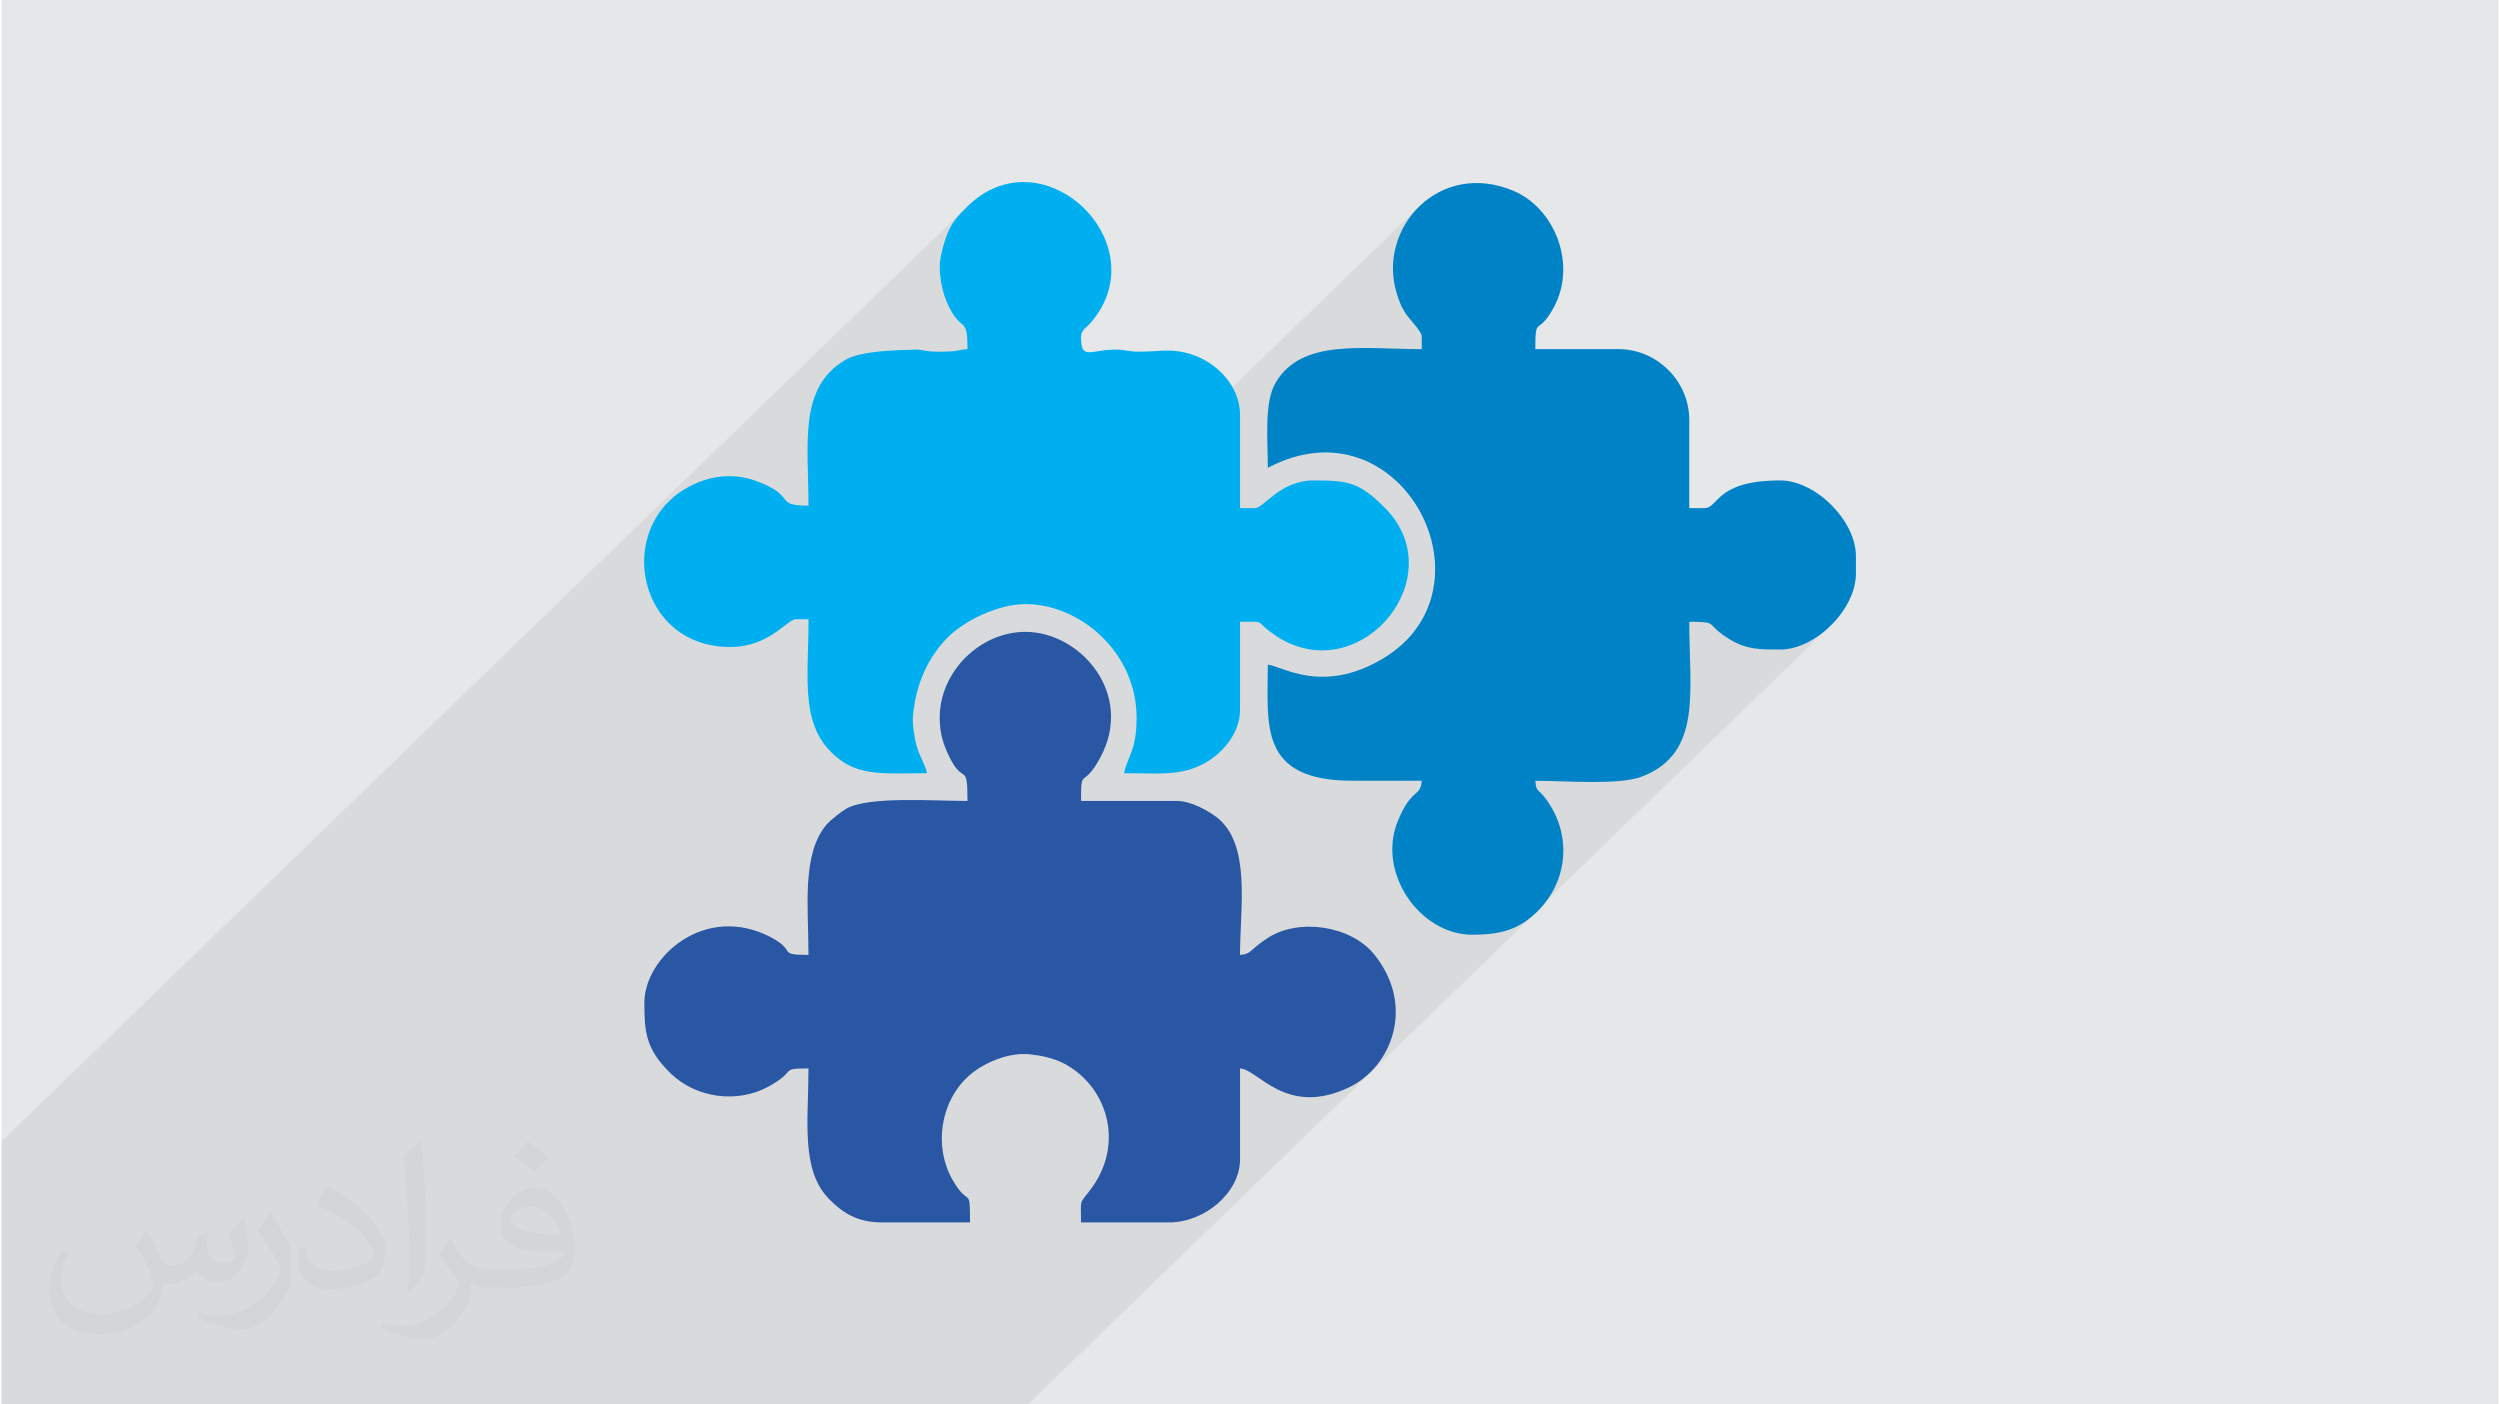
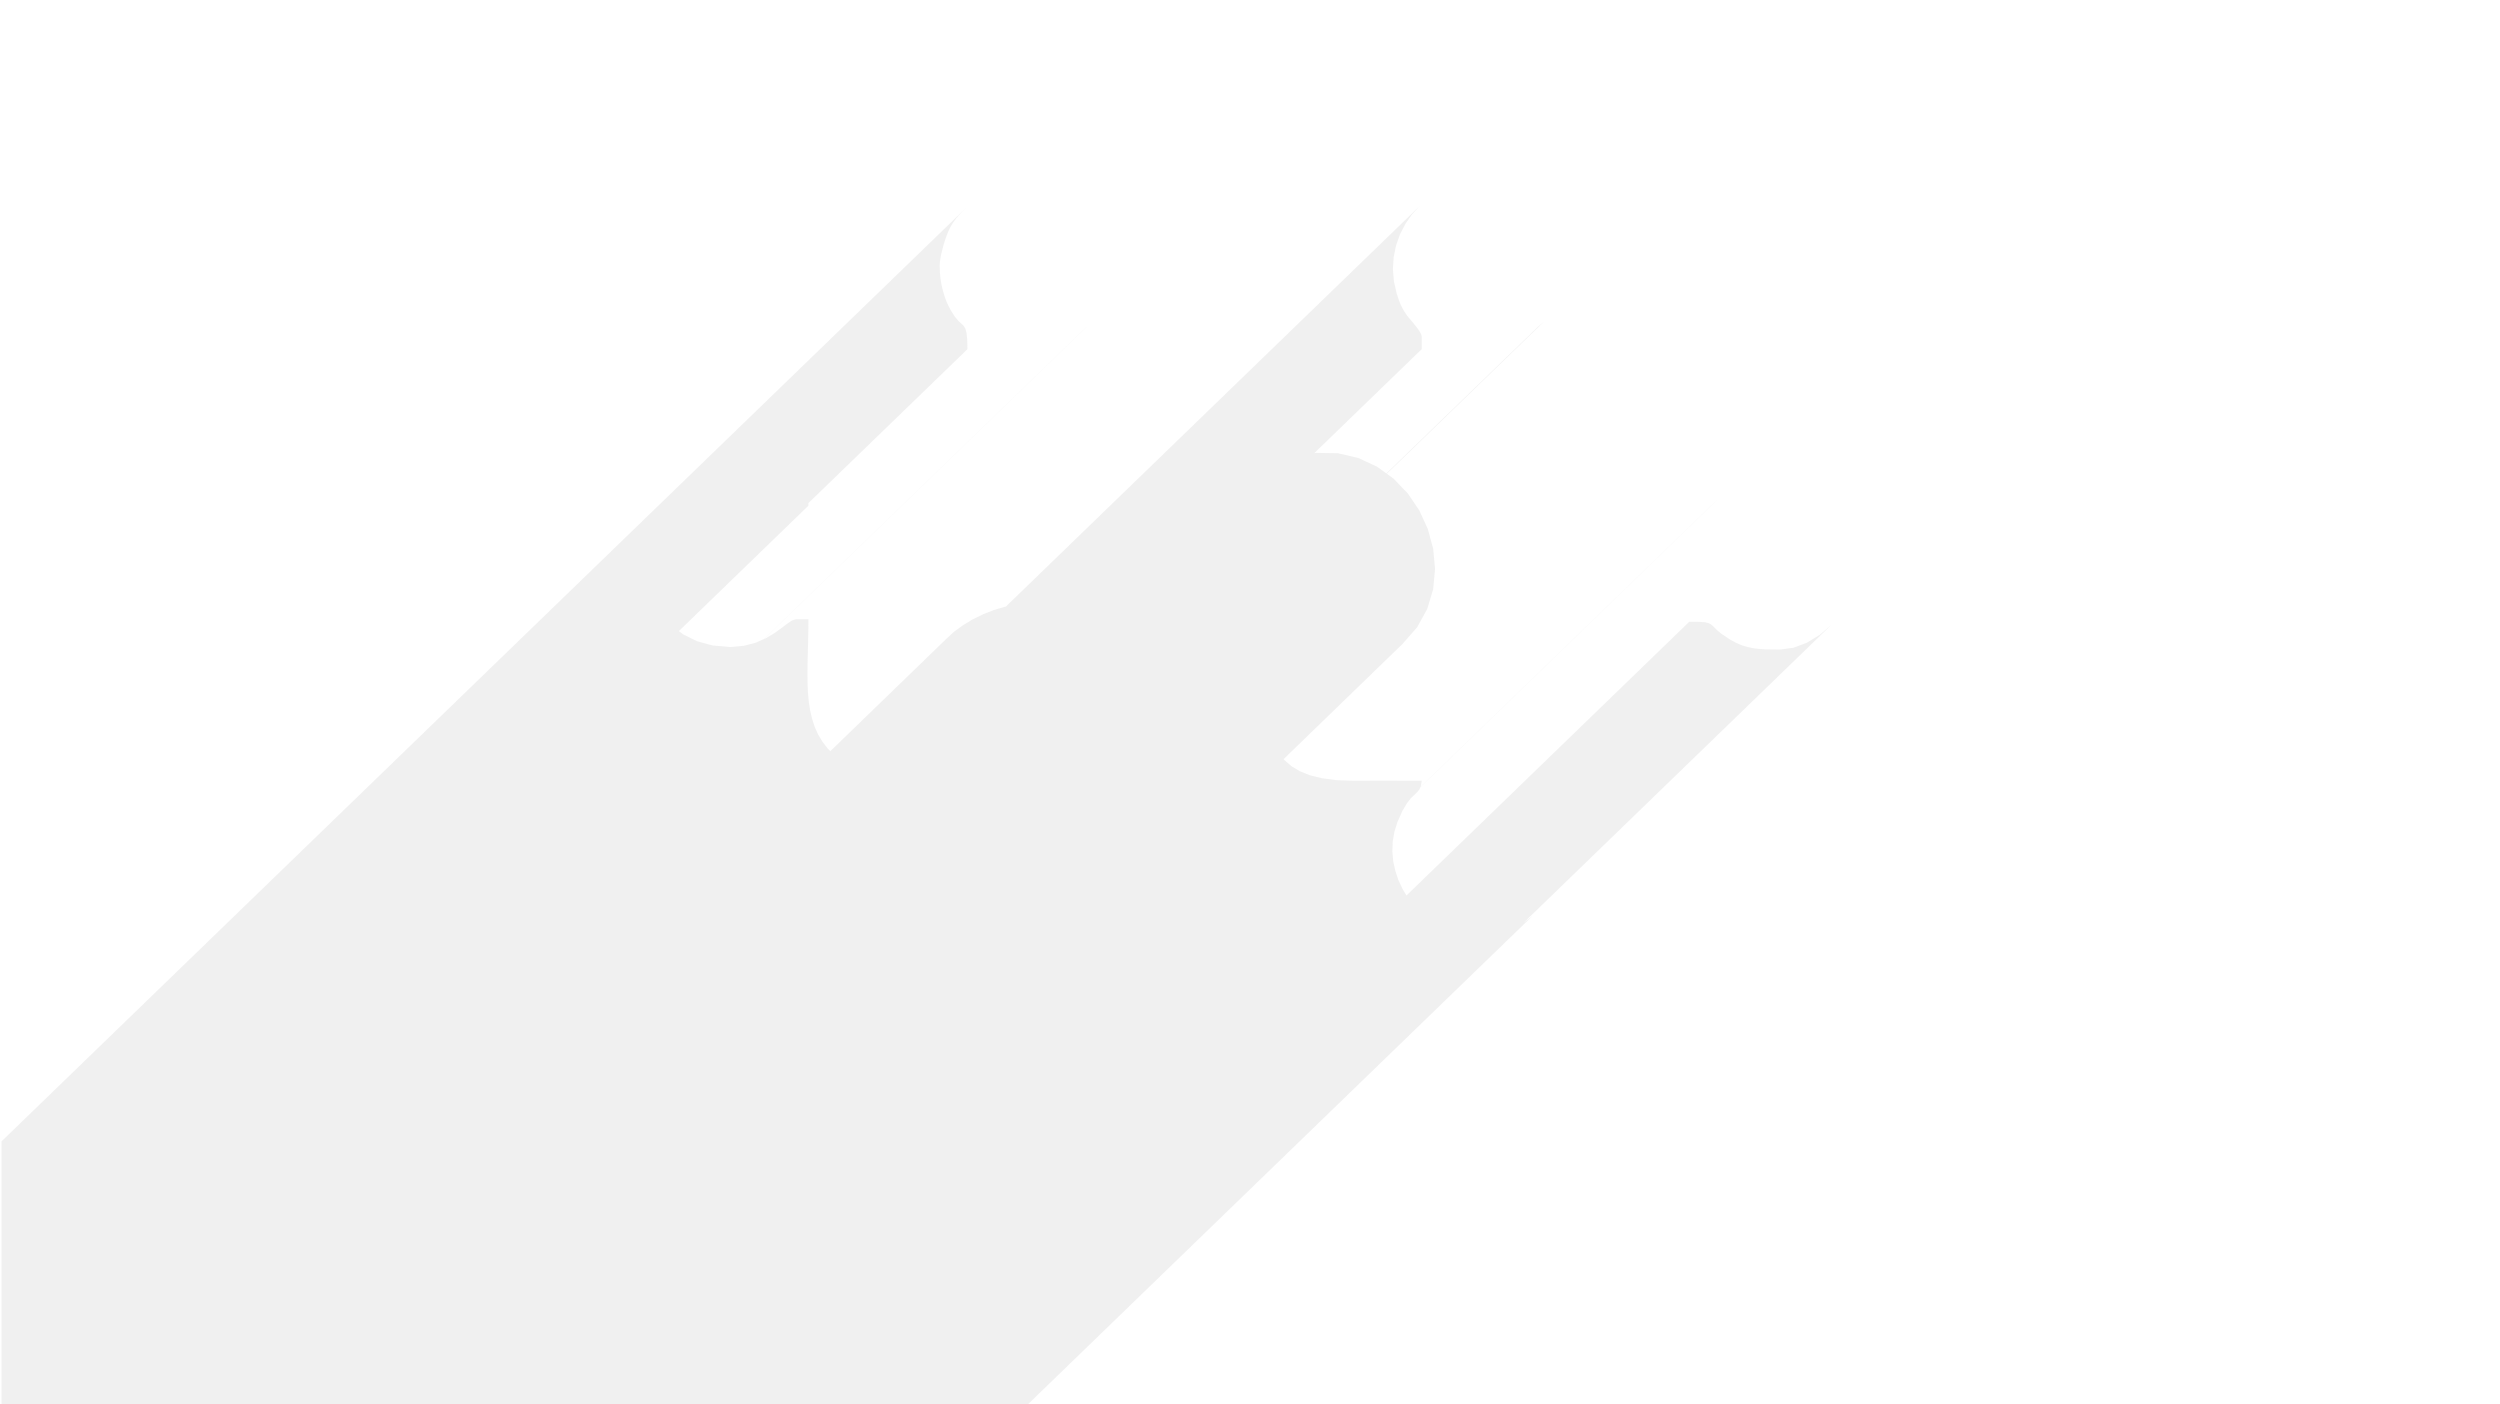
<svg xmlns="http://www.w3.org/2000/svg" xml:space="preserve" width="356px" height="200px" version="1.0" shape-rendering="geometricPrecision" text-rendering="geometricPrecision" image-rendering="optimizeQuality" fill-rule="evenodd" clip-rule="evenodd" viewBox="0 0 35600 20025">
  <g id="Layer_x0020_1">
    <g id="_1552983164192">
-       <path fill="#E6E7E8" d="M0 0l35600 0 0 20025 -35600 0 0 -20025z" />
+       <path fill="#E6E7E8" d="M0 0z" />
      <path fill="#373435" fill-opacity="0.078" d="M4517 20025l132 0 54 0 178 0 1 0 1148 0 10 0 25 0 62 0 83 0 7 0 35 0 61 0 4 0 238 0 117 0 31 0 297 0 155 0 542 0 61 0 436 0 578 0 4 0 175 0 547 0 368 0 212 0 11 0 972 0 65 0 8 0 3 0 24 0 2 0 160 0 1042 0 168 0 147 0 28 0 1 0 660 0 600 0 79 0 92 0 97 0 34 0 109 0 163 0 62 0 17 0 9 0 7193 -6962 -109 83 -6 3 4379 -4239 -165 142 -182 111 -190 72 -192 26 -100 -1 -95 -1 -90 -5 -87 -10 -85 -17 -86 -25 -86 -37 -90 -49 -113 -76 -71 -58 -45 -45 -33 -31 -36 -21 -55 -13 -88 -6 -136 -1 -4032 3903 -55 -92 -60 -127 -44 -133 -30 -137 -12 -140 5 -140 24 -140 43 -138 71 -159 65 -110 53 -68 92 -89 31 -37 15 -33 4175 -4042 63 -63 -4236 4100 5 -12 13 -76 -121 0 -122 0 -121 -1 -122 0 -121 0 -122 0 -121 1 -122 0 -238 -8 -206 -27 -175 -42 -147 -59 -122 -73 -98 -86 -11 -14 1693 -1640 210 -239 145 -263 84 -280 27 -289 -27 -288 -76 -281 -122 -266 -164 -242 -202 -210 -97 -71 2243 -2170 -47 41 -33 27 -2169 2098 -133 -96 -266 -124 -293 -68 -315 -5 -21 4 1532 -1483 0 -180 -7 -29 -18 -36 -27 -40 -32 -42 -35 -43 -34 -41 -30 -36 -24 -30 -27 -39 -24 -38 -20 -37 -19 -37 -16 -38 -15 -40 -14 -42 -15 -46 -40 -174 -14 -174 11 -170 34 -166 55 -157 77 -149 94 -136 113 -123 -5903 5714 -16 3 -154 45 -154 61 -149 73 -139 84 -126 92 -108 99 -1656 1604 -40 -41 -74 -96 -61 -103 -48 -107 -37 -113 -28 -119 -19 -124 -12 -129 -6 -134 -1 -140 1 -145 4 -150 4 -155 3 -160 2 -165 -180 0 -54 17 -67 45 -83 63 -101 73 -122 72 -24 11 4627 -4479 -23 22 -22 20 -4585 4438 -117 52 -169 44 -196 18 -249 -22 -222 -60 -195 -96 -66 -49 1848 -1789 -1 -36 2268 -2195 -4 -142 -10 -95 -17 -59 -25 -39 -33 -31 -41 -38 -49 -58 -59 -92 -34 -65 -31 -70 -26 -74 -23 -78 -19 -82 -14 -85 -8 -88 -3 -91 3 -56 9 -62 14 -67 17 -69 19 -68 21 -64 20 -56 19 -48 26 -55 28 -49 30 -45 32 -42 34 -40 36 -38 38 -39 40 -40 -13762 13320 0 87 0 6 0 368 0 3 0 787 0 784 0 37 0 935 0 353 0 2 0 155 0 174 0 61 2193 0 294 0 78 0 176 0 67 0 28 0 231 0 45 0 105 0 2 0 30 0 9 0 267 0 371 0 64 0 44 0 251 0 262 0z" />
      <g>
-         <path fill="#2957A4" d="M13376 10232c0,226 50,377 133,550 207,432 263,60 263,638 -482,0 -1403,-71 -1727,109 -62,35 -227,163 -279,224 -363,423 -261,1188 -261,1862 -458,0 -156,-53 -539,-253 -935,-488 -1801,282 -1801,936 0,420 22,659 368,1000 367,361 958,438 1402,194 425,-233 145,-258 570,-258 0,742 -115,1447 295,1863 183,186 392,332 748,332l1260 0c0,-546 -13,-191 -252,-612 -264,-465 -178,-1112 242,-1484 181,-160 533,-333 859,-301 168,17 333,55 460,116 638,309 920,1156 397,1829 -153,196 -123,118 -123,452l1259 0c499,0 1008,-421 1008,-899l0 -1296c254,6 656,703 1561,266 591,-286 949,-1151 353,-1891 -334,-414 -1075,-520 -1512,-240 -284,182 -226,231 -402,246 0,-682 162,-1586 -337,-1966 -124,-94 -365,-229 -563,-229l-1367 0c0,-505 23,-150 277,-623 486,-910 -291,-1788 -1069,-1788 -649,0 -1223,568 -1223,1223z" />
-         <path fill="#00AFEF" d="M13376 3791c0,246 64,466 158,633 169,303 238,97 238,554 -197,17 -99,36 -432,36 -164,0 -211,-32 -321,-29 -287,9 -773,16 -997,151 -663,400 -517,1190 -517,2073 -515,0 -141,-134 -760,-356 -247,-88 -520,-85 -774,10 -1273,475 -978,2362 418,2362 560,0 811,-396 936,-396l180 0c0,893 -141,1577 466,2016 308,224 704,179 1225,179 -30,-128 -100,-230 -141,-363 -35,-109 -71,-334 -61,-450 41,-443 200,-813 479,-1105 261,-271 755,-493 1126,-493 769,0 1584,680 1584,1619 0,462 -122,541 -180,792 486,0 785,45 1129,-131 246,-126 526,-419 526,-769l0 -1259c362,0 226,-15 411,128 62,48 131,95 195,130 1165,641 2424,-921 1455,-1887 -362,-360 -516,-386 -1017,-386 -468,0 -710,395 -828,395l-216 0 0 -1331c0,-433 -373,-801 -801,-891 -243,-50 -354,-9 -638,-9 -152,0 -201,-26 -292,-29 -404,-12 -536,174 -536,-187 0,-90 74,-123 133,-191 985,-1128 -686,-2733 -1762,-1654 -109,110 -197,193 -264,348 -48,112 -122,354 -122,490z" />
-         <path fill="#0082C6" d="M20249 4798l0 180c-840,0 -1708,-153 -2081,474 -169,284 -114,795 -114,1218 1897,-1004 3317,1717 1641,2720 -865,518 -1446,103 -1641,86 0,859 -140,1661 1223,1656 324,-1 648,0 972,0 -21,247 -148,88 -347,589 -289,728 322,1606 1067,1606 386,0 675,-61 964,-368 413,-439 454,-1099 64,-1596 -93,-118 -115,-71 -129,-231 436,0 1193,67 1523,-61 858,-334 672,-1203 672,-2206 440,0 208,26 577,251 244,149 442,145 719,145 506,0 1080,-574 1080,-1080l0 -252c0,-506 -574,-1079 -1080,-1079 -927,0 -875,395 -1080,395l-216 0 0 -1259c0,-548 -457,-1008 -1007,-1008l-1188 0c0,-503 33,-168 265,-599 333,-620 4,-1409 -567,-1654 -1067,-458 -1960,532 -1674,1459 39,127 72,210 150,317 51,70 207,230 207,297z" />
-       </g>
-       <path fill="#373435" fill-opacity="0.031" d="M2082 17547c68,104 112,203 155,312 32,64 49,183 199,183 44,0 107,-14 163,-45 63,-33 111,-83 136,-159l60 -202 146 -72 10 10c-20,77 -25,149 -25,206 0,170 146,234 262,234 68,0 129,-34 129,-95 0,-81 -34,-217 -78,-339 68,-68 136,-136 214,-191l12 6c34,144 53,287 53,381 0,93 -41,196 -75,264 -70,132 -194,238 -344,238 -114,0 -241,-58 -328,-163l-5 0c-82,101 -209,193 -412,193l-63 0c-10,134 -39,229 -83,314 -121,237 -480,404 -818,404 -470,0 -706,-272 -706,-633 0,-223 73,-431 185,-578l92 38c-70,134 -117,262 -117,385 0,338 275,499 592,499 294,0 658,-187 724,-404 -25,-237 -114,-348 -250,-565 41,-72 94,-144 160,-221l12 0zm5421 -1274c99,62 196,136 291,221 -53,74 -119,142 -201,202 -95,-77 -190,-143 -287,-213 66,-74 131,-146 197,-210zm51 926c-160,0 -291,105 -291,183 0,168 320,219 703,217 -48,-196 -216,-400 -412,-400zm-359 895c208,0 390,-6 529,-41 155,-39 286,-118 286,-171 0,-15 0,-31 -5,-46 -87,8 -187,8 -274,8 -282,0 -498,-64 -583,-222 -21,-44 -36,-93 -36,-149 0,-152 66,-303 182,-406 97,-85 204,-138 313,-138 197,0 354,158 464,408 60,136 101,293 101,491 0,132 -36,243 -118,326 -153,148 -435,204 -867,204l-196 0 0 0 -51 0c-107,0 -184,-19 -245,-66l-10 0c3,25 5,50 5,72 0,97 -32,221 -97,320 -192,287 -400,410 -580,410 -182,0 -405,-70 -606,-161l36 -70c65,27 155,46 279,46 325,0 752,-314 805,-619 -12,-25 -34,-58 -65,-93 -95,-113 -155,-208 -211,-307 48,-95 92,-171 133,-239l17 -2c139,282 265,445 546,445l44 0 0 0 204 0zm-1408 299c24,-130 26,-276 26,-413l0 -202c0,-377 -48,-926 -87,-1282 68,-75 163,-161 238,-219l22 6c51,450 63,972 63,1452 0,126 -5,250 -17,340 -7,114 -73,201 -214,332l-31 -14zm-1449 -596c7,177 94,318 398,318 189,0 349,-50 526,-135 32,-14 49,-33 49,-49 0,-111 -85,-258 -228,-392 -139,-126 -323,-237 -495,-311 -59,-25 -78,-52 -78,-77 0,-51 68,-158 124,-235l19 -2c197,103 417,256 580,427 148,157 240,316 240,489 0,128 -39,250 -102,361 -216,109 -446,192 -674,192 -277,0 -466,-130 -466,-436 0,-33 0,-84 12,-150l95 0zm-501 -503l172 278c63,103 122,215 122,392l0 227c0,183 -117,379 -306,573 -148,132 -279,188 -400,188 -180,0 -386,-56 -624,-159l27 -70c75,21 162,37 269,37 342,-2 692,-252 852,-557 19,-35 26,-68 26,-90 0,-36 -19,-75 -34,-110 -87,-165 -184,-315 -291,-453 56,-89 112,-174 173,-258l14 2z" />
+         </g>
    </g>
  </g>
</svg>